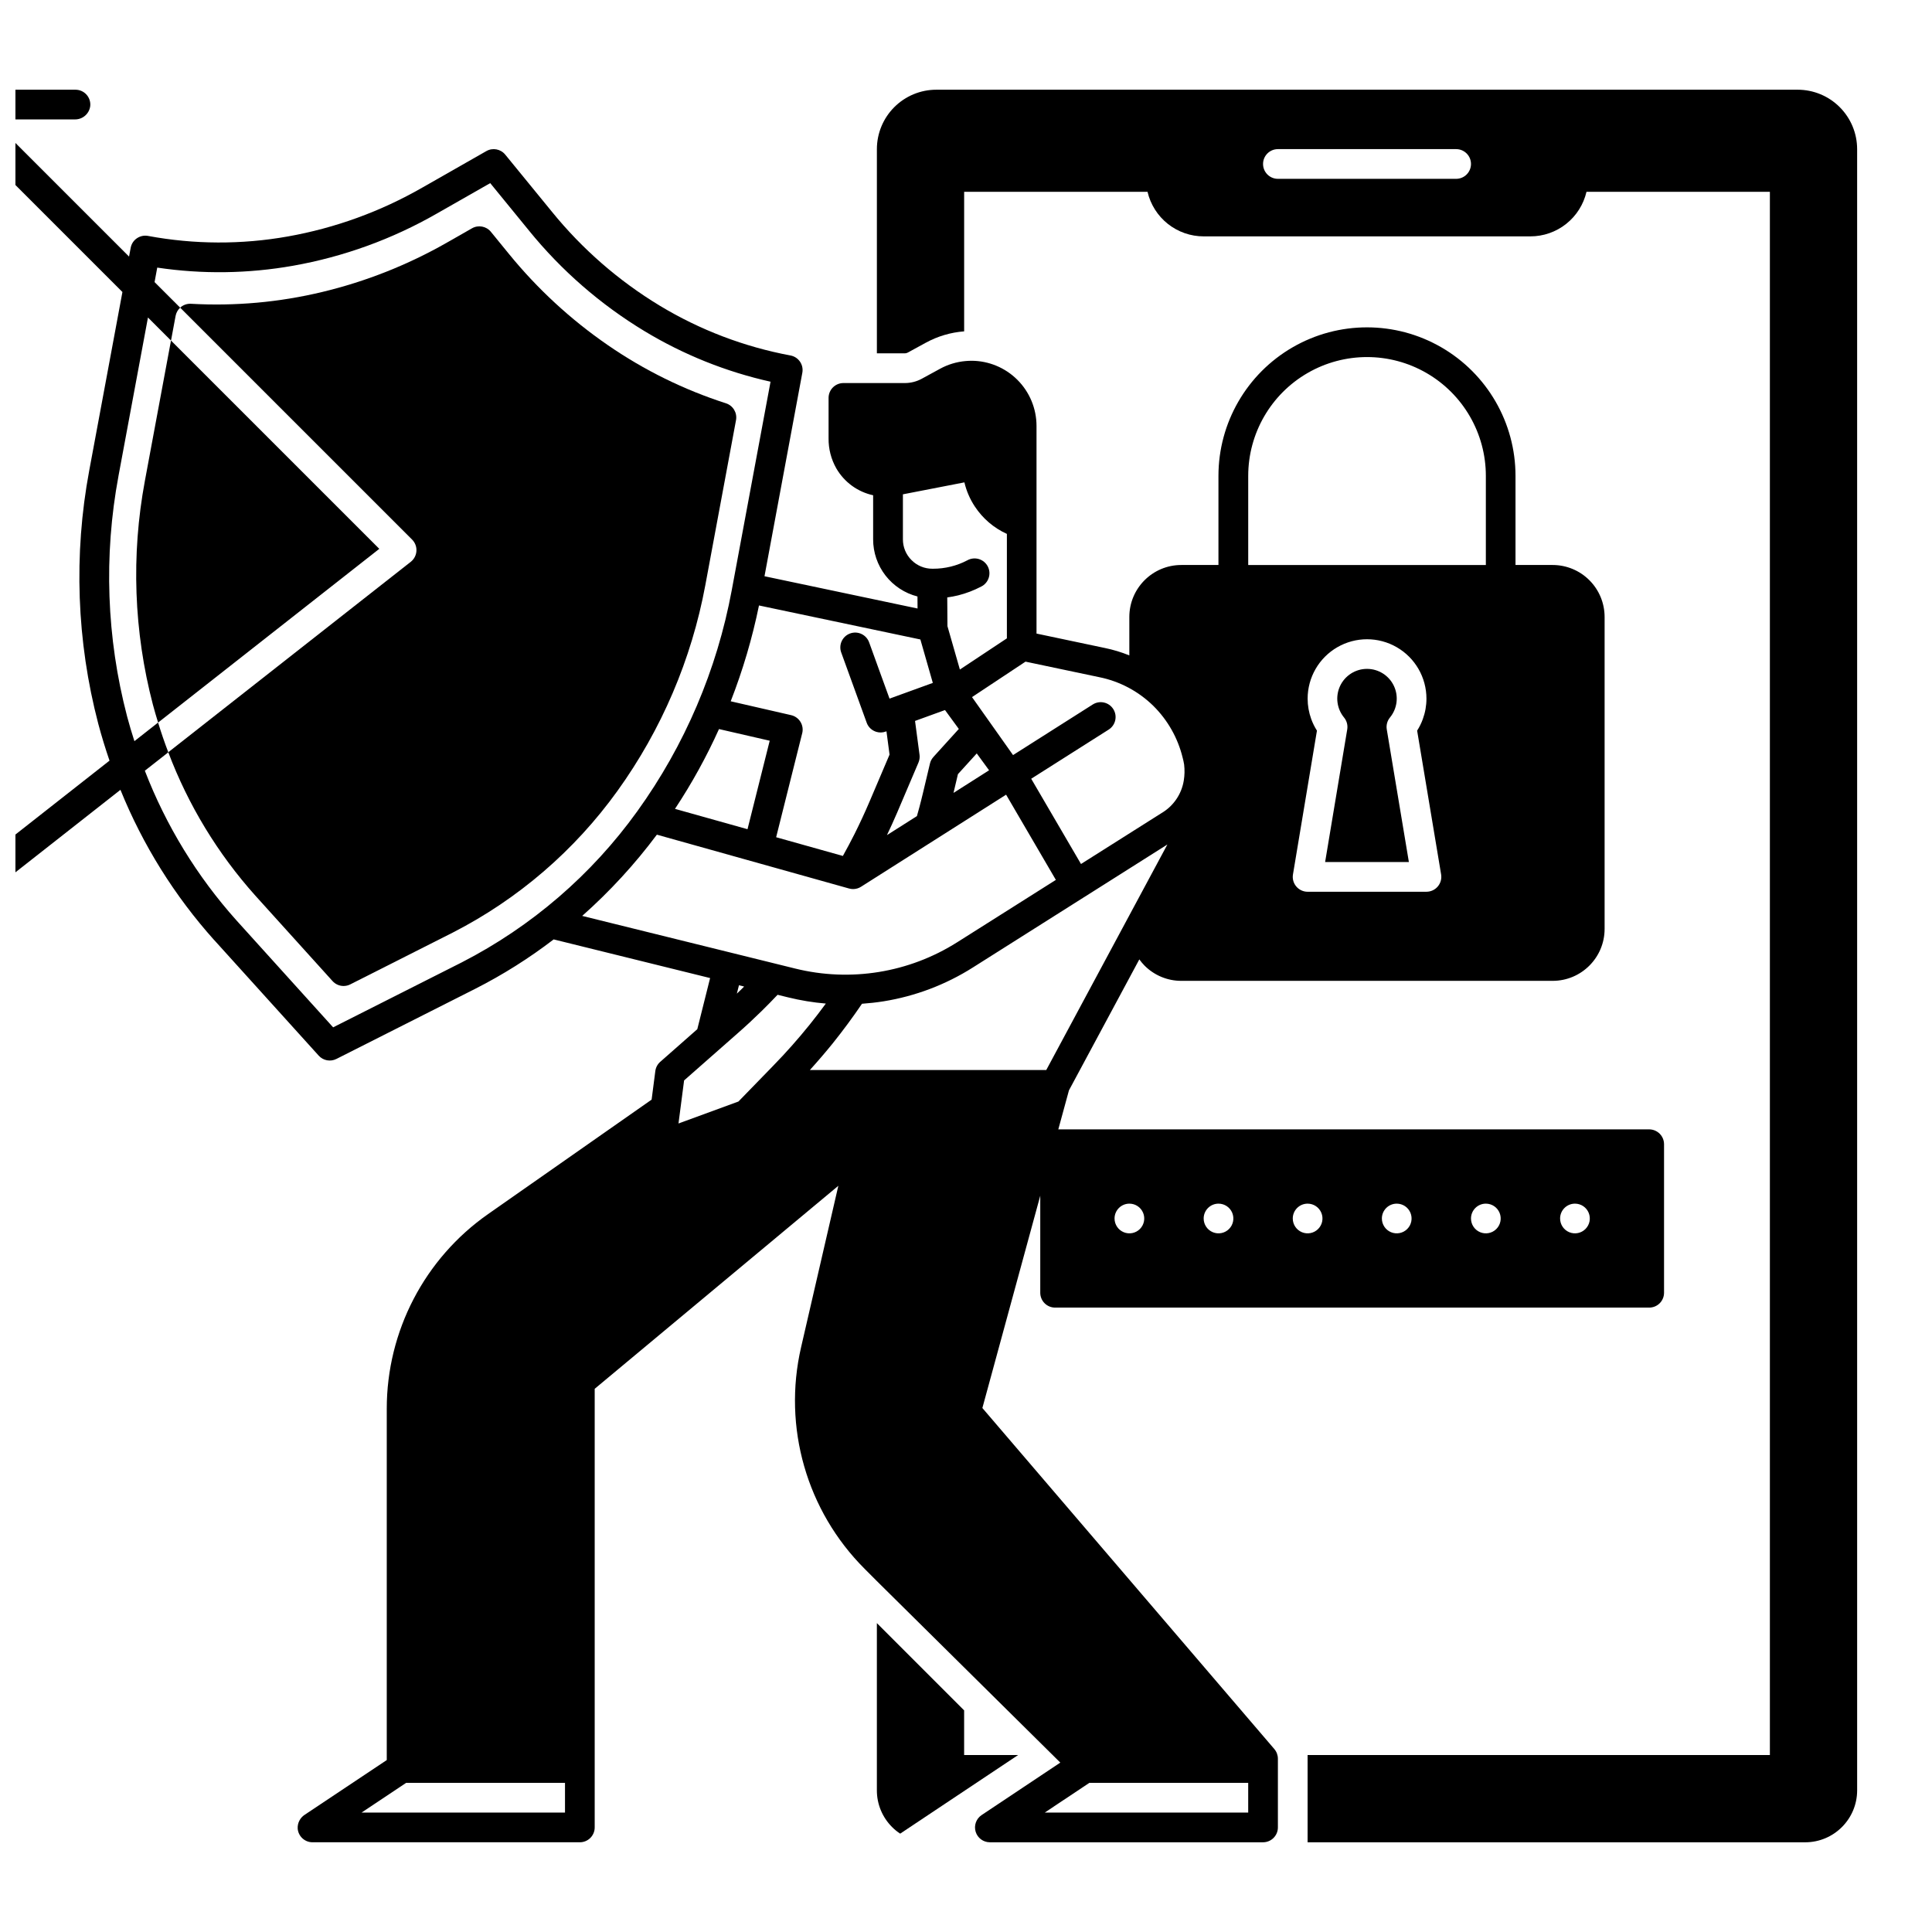
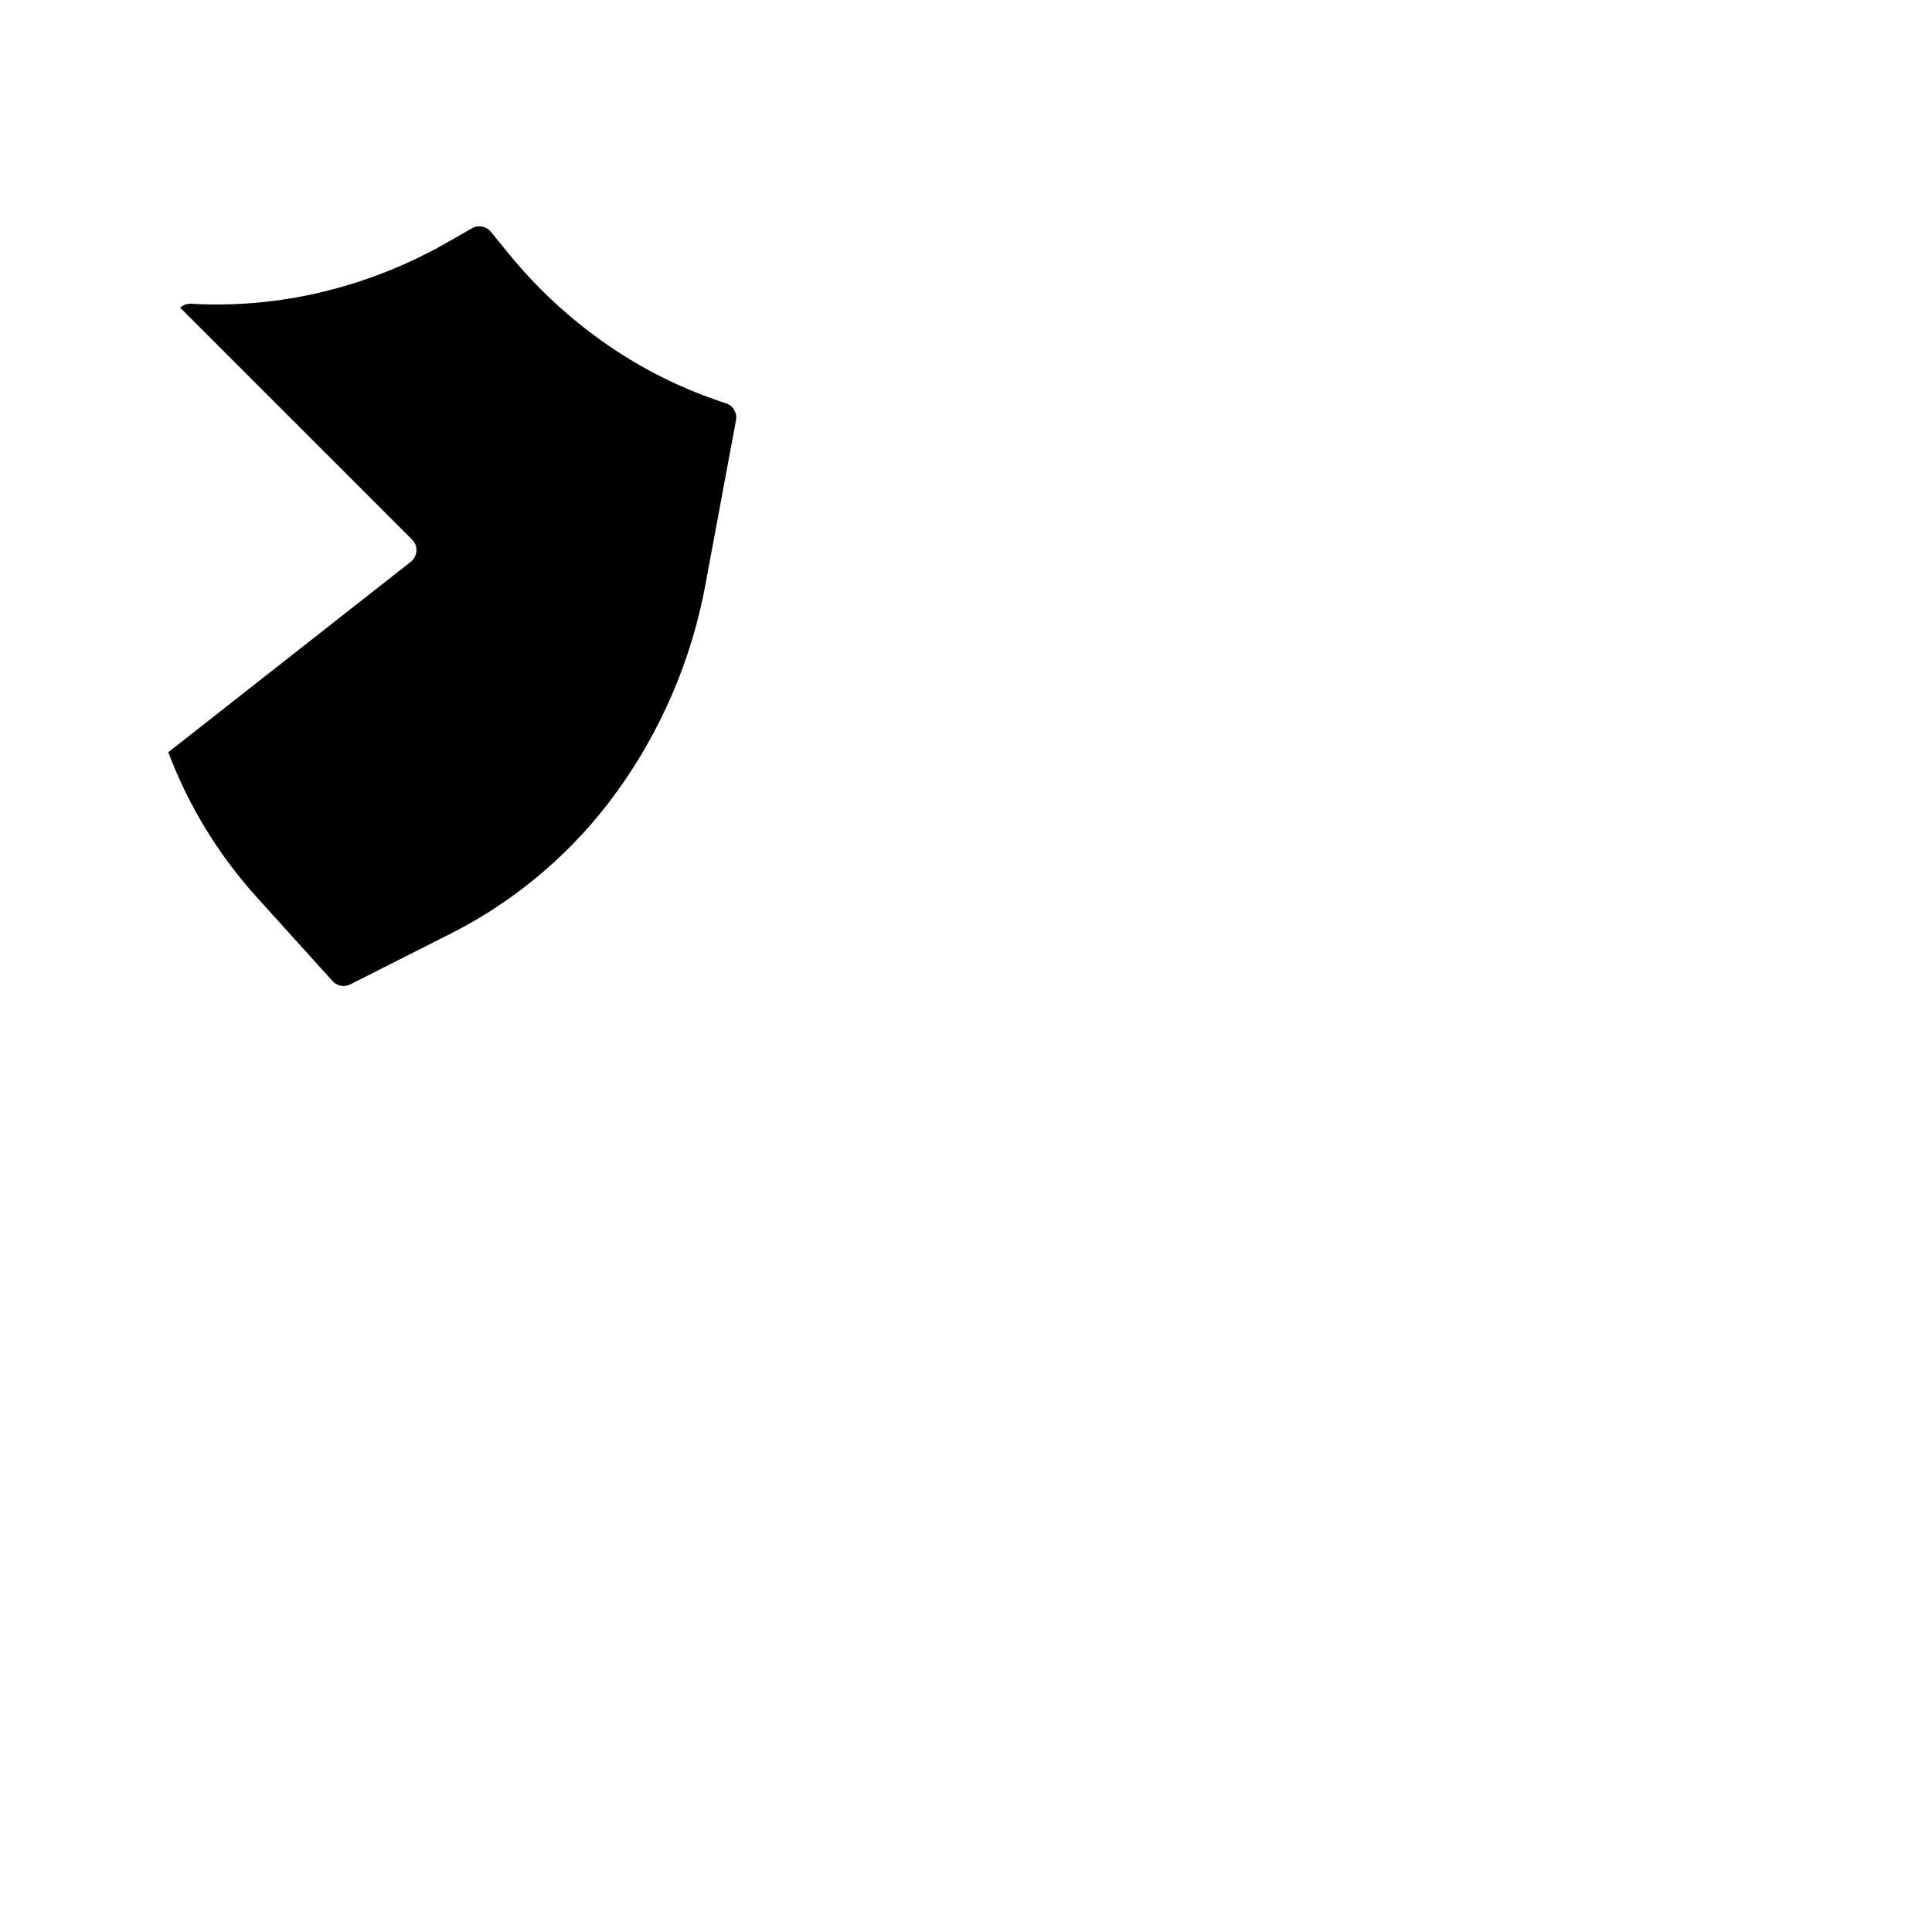
<svg xmlns="http://www.w3.org/2000/svg" width="800px" height="800px" version="1.1" viewBox="144 144 512 512">
  <defs>
    <clipPath id="a">
-       <path d="m148.09 167h436.91v466h-436.91z" />
-     </clipPath>
+       </clipPath>
  </defs>
-   <path d="m512.35 334.15c1.941-2.356 2.348-5.617 1.047-8.375-1.301-2.758-4.078-4.516-7.129-4.516-3.047 0-5.824 1.758-7.125 4.516-1.301 2.758-0.895 6.019 1.043 8.375 0.723 0.879 1.031 2.023 0.844 3.148l-5.859 35.148h22.195l-5.859-35.152c-0.184-1.121 0.121-2.269 0.844-3.144z" />
-   <path d="m376.38 574.14v44.309c-0.008 3.656 1.445 7.164 4.035 9.742 0.648 0.656 1.367 1.242 2.144 1.742l31.25-20.832h-14.305v-11.836z" />
-   <path d="m636.16 183.52c-0.004-4.176-1.664-8.18-4.617-11.129-2.949-2.953-6.953-4.613-11.129-4.617h-228.29c-4.172 0.004-8.176 1.664-11.129 4.617-2.949 2.949-4.609 6.953-4.613 11.129v54.117h7.43c0.254-0.004 0.504-0.066 0.727-0.188l4.852-2.648v0.004c3.121-1.703 6.57-2.723 10.117-2.992v-36.98h48.602-0.004c0.785 3.359 2.68 6.352 5.379 8.496s6.043 3.312 9.492 3.312h86.594-0.004c3.449 0 6.793-1.168 9.492-3.312 2.699-2.144 4.594-5.137 5.375-8.496h48.602v414.27h-122.51v23.125h131.86c7.609 0 13.777-6.168 13.777-13.777zm-106.27 7.871h-47.23c-2.176 0-3.938-1.762-3.938-3.938 0-2.172 1.762-3.934 3.938-3.934h47.23c2.176 0 3.938 1.762 3.938 3.934 0 2.176-1.762 3.938-3.938 3.938z" />
  <path d="m232.13 404c0.746 0.824 1.809 1.297 2.922 1.297 0.613 0 1.223-0.145 1.77-0.422l27.238-13.766c17.281-8.867 32.207-21.715 43.551-37.48 11.699-16.25 19.66-34.887 23.312-54.574l8.129-43.707c0.359-1.949-0.781-3.863-2.668-4.469-11.121-3.578-21.66-8.766-31.281-15.398-9.84-6.773-18.664-14.91-26.215-24.168l-4.801-5.883v-0.004c-1.219-1.484-3.332-1.875-5-0.922l-6.594 3.758c-10.367 5.926-21.523 10.348-33.141 13.125-11.363 2.727-23.066 3.777-34.734 3.121-1.055-0.062-2.094 0.309-2.875 1.023l61.469 61.469h0.004c0.793 0.801 1.211 1.898 1.141 3.023-0.066 1.125-0.609 2.164-1.496 2.863l-64.266 50.469c5.281 13.984 13.105 26.867 23.078 38.004z" />
  <g clip-path="url(#a)">
-     <path d="m200.8 393.16 27.66 30.594c1.188 1.316 3.109 1.676 4.695 0.875l36.812-18.598h-0.004c7.309-3.711 14.258-8.09 20.766-13.078l41.457 10.242-3.394 13.551-9.809 8.641h-0.004c-0.719 0.629-1.184 1.496-1.309 2.438l-0.984 7.586-43.328 30.328c-16.84 11.781-26.867 31.039-26.863 51.594v93.105l-21.727 14.484c-1.242 0.797-1.961 2.199-1.879 3.672 0.164 2.047 1.871 3.629 3.926 3.629h70.852c1.043 0 2.043-0.414 2.781-1.152 0.738-0.738 1.152-1.738 1.152-2.781v-116.24l64.57-53.805-9.879 42.812c-4.883 21.156 1.48 43.336 16.836 58.688l3.258 3.266 48.609 48.098-20.852 13.902v0.004c-1.441 0.961-2.086 2.75-1.586 4.41s2.027 2.797 3.762 2.801h72.402c1.043 0 2.047-0.414 2.781-1.152 0.738-0.738 1.156-1.738 1.156-2.781v-18.215c0-0.938-0.336-1.848-0.945-2.559l-77.371-90.379 15.34-56.258v25.711c0 1.043 0.414 2.047 1.152 2.785s1.738 1.152 2.781 1.152h157.44c1.043 0 2.047-0.414 2.785-1.152 0.738-0.738 1.152-1.742 1.152-2.785v-39.359c0-1.043-0.414-2.043-1.152-2.781-0.738-0.738-1.742-1.156-2.785-1.156h-156.59l2.824-10.344 18.648-34.707v0.004c0.418 0.586 0.883 1.141 1.387 1.652 2.582 2.59 6.086 4.043 9.742 4.035h98.402c7.606 0 13.773-6.168 13.773-13.773v-82.656c0-3.656-1.449-7.16-4.035-9.742-2.582-2.586-6.086-4.035-9.738-4.035h-9.84v-23.617c0-14.062-7.504-27.055-19.684-34.086-12.176-7.031-27.18-7.031-39.359 0-12.176 7.031-19.68 20.023-19.68 34.086v23.617h-9.84c-7.609 0-13.777 6.168-13.777 13.777v10.184c-2.09-0.852-4.254-1.504-6.465-1.961l-18.133-3.824v-55.027c0-4.578-1.82-8.973-5.059-12.211-3.238-3.238-7.633-5.059-12.211-5.059-0.316 0-0.641 0.012-0.953 0.031-0.207 0.012-0.414 0.031-0.621 0.051v-0.004c-2.348 0.211-4.625 0.902-6.691 2.027l-4.852 2.648c-1.379 0.754-2.926 1.152-4.496 1.152h-16.285c-2.176 0-3.938 1.762-3.938 3.934v10.727c-0.035 2.785 0.672 5.527 2.047 7.949 2.106 3.644 5.648 6.234 9.762 7.125v11.672c-0.008 3.473 1.145 6.848 3.273 9.594 2.129 2.742 5.109 4.699 8.477 5.559l0.02 3.188-40.562-8.551 10.027-53.922c0.191-1.027-0.031-2.086-0.621-2.945-0.59-0.863-1.5-1.453-2.527-1.641-12.242-2.285-23.977-6.754-34.637-13.195-10.895-6.594-20.562-15.02-28.586-24.906l-12.367-15.133c-1.215-1.484-3.32-1.879-4.988-0.934l-16.984 9.684v-0.004c-11.043 6.34-23.098 10.723-35.633 12.949-12.262 2.184-24.82 2.133-37.066-0.145-1.027-0.188-2.082 0.039-2.941 0.629-0.867 0.586-1.457 1.5-1.645 2.527l-0.434 2.32-36.348-36.348h21.98c2.07 0.035 3.832-1.496 4.086-3.551 0.109-1.105-0.254-2.203-1-3.027-0.746-0.824-1.805-1.293-2.918-1.293h-31.703c-0.242 0.008-0.48 0.035-0.719 0.078-0.117 0.027-0.23 0.062-0.344 0.098-0.137 0.035-0.266 0.078-0.395 0.129s-0.246 0.129-0.375 0.188c-0.098 0.059-0.207 0.109-0.305 0.168-0.195 0.137-0.379 0.289-0.551 0.453-0.012 0.016-0.027 0.031-0.047 0.039-0.012 0.016-0.023 0.035-0.039 0.047-0.168 0.176-0.316 0.359-0.453 0.551-0.062 0.105-0.117 0.215-0.168 0.328-0.074 0.109-0.137 0.23-0.188 0.352-0.051 0.137-0.094 0.273-0.129 0.414-0.043 0.105-0.074 0.215-0.098 0.324-0.051 0.254-0.078 0.512-0.078 0.77v31.32c-0.031 2.066 1.5 3.828 3.551 4.082 1.105 0.109 2.207-0.254 3.027-1 0.824-0.746 1.293-1.805 1.293-2.914v-21.984l40.168 40.168-8.797 47.301c-4.164 22.285-3.344 45.215 2.402 67.148 0.875 3.297 1.879 6.543 2.973 9.742l-39.664 31.152h-0.004c-1.711 1.344-2.008 3.816-0.668 5.531 0.746 0.953 1.887 1.508 3.098 1.504 0.883 0 1.738-0.293 2.43-0.836l37.707-29.617c5.922 14.621 14.336 28.105 24.867 39.852zm92.93 231.19h-53.914l11.809-7.871h42.105zm138.95-7.871h42.105v7.871h-53.91l3.434-2.293 6.68-4.449zm128.7-153.5c1.594 0 3.027 0.957 3.637 2.43 0.609 1.469 0.273 3.16-0.855 4.289-1.125 1.125-2.816 1.461-4.289 0.852-1.469-0.609-2.43-2.043-2.43-3.637 0-2.172 1.766-3.934 3.938-3.934zm-23.617 0c1.594 0 3.027 0.957 3.637 2.43 0.609 1.469 0.273 3.16-0.852 4.289-1.125 1.125-2.82 1.461-4.289 0.852-1.473-0.609-2.43-2.043-2.43-3.637 0-2.172 1.762-3.934 3.934-3.934zm-23.617 0h0.004c1.59 0 3.027 0.957 3.633 2.43 0.609 1.469 0.273 3.16-0.852 4.289-1.125 1.125-2.82 1.461-4.289 0.852-1.473-0.609-2.43-2.043-2.43-3.637 0-2.172 1.762-3.934 3.938-3.934zm-23.617 0h0.004c1.59 0 3.027 0.957 3.637 2.43 0.609 1.469 0.273 3.16-0.855 4.289-1.125 1.125-2.816 1.461-4.289 0.852-1.469-0.609-2.43-2.043-2.43-3.637 0-2.172 1.762-3.934 3.938-3.934zm-23.617 0h0.004c1.594 0 3.027 0.957 3.637 2.43 0.609 1.469 0.273 3.16-0.852 4.289-1.129 1.125-2.82 1.461-4.289 0.852-1.473-0.609-2.43-2.043-2.43-3.637 0-2.172 1.762-3.934 3.934-3.934zm-23.617 0h0.004c1.594 0 3.027 0.957 3.637 2.43 0.609 1.469 0.273 3.16-0.852 4.289-1.125 1.125-2.82 1.461-4.289 0.852-1.473-0.609-2.43-2.043-2.43-3.637 0-2.172 1.762-3.934 3.934-3.934zm81.723-84.043 0.004-0.004c-0.75 0.883-1.844 1.387-3 1.391h-31.488c-1.16 0-2.258-0.508-3.008-1.395-0.75-0.883-1.07-2.051-0.879-3.191l6.356-38.109v-0.004c-0.617-0.961-1.125-1.992-1.516-3.07-0.629-1.73-0.953-3.559-0.953-5.402 0-5.621 3-10.82 7.871-13.633 4.871-2.812 10.875-2.812 15.746 0 4.871 2.812 7.871 8.012 7.871 13.633 0 1.844-0.324 3.672-0.957 5.402-0.387 1.078-0.895 2.109-1.512 3.07l6.356 38.109v0.004c0.184 1.145-0.137 2.312-0.887 3.195zm-50.23-108.82c0-11.25 6.004-21.645 15.746-27.27 9.742-5.625 21.746-5.625 31.488 0s15.742 16.02 15.742 27.27v23.617h-62.977zm-176.5 116.61c7.312-6.484 13.945-13.699 19.789-21.531l50.934 14.27c0.344 0.098 0.703 0.145 1.062 0.148 0.746 0 1.477-0.211 2.106-0.613l38.445-24.402 13.188 22.582-26.184 16.551h-0.004c-12.75 8.059-28.23 10.57-42.871 6.949zm24.59-28.367v-0.004c4.449-6.723 8.348-13.793 11.66-21.145l13.441 3.09-5.883 23.449zm64.805-14.336-1.191-8.965 0.078-0.031 7.863-2.856 3.66 5.008-6.742 7.438 0.004 0.004c-0.449 0.492-0.766 1.09-0.914 1.742l-1.859 7.824c-0.305 1.258-0.609 2.508-0.945 3.758-0.207 0.777-0.434 1.555-0.648 2.332l-7.941 5.039c0.914-1.93 1.812-3.879 2.648-5.836l5.707-13.402c0.273-0.648 0.371-1.359 0.285-2.059zm15.164-0.355 3.266 4.469-9.426 5.992 1.172-4.969zm-61.648 61.777c-0.316 0.316-0.629 0.641-0.945 0.945-0.316 0.305-0.66 0.621-0.984 0.934l0.562-2.223zm7.766 20.93-9.277 9.543-15.883 5.816 1.484-11.406 14.23-12.527c2.125-1.859 4.223-3.809 6.238-5.785 1.465-1.426 2.894-2.902 4.309-4.387l2.793 0.688h0.004c3.281 0.809 6.621 1.355 9.988 1.641-1.398 1.91-2.844 3.789-4.32 5.629-3.012 3.731-6.219 7.363-9.566 10.785zm72.305 1.188h-62.641c2.078-2.297 4.086-4.641 6.031-7.035 2.715-3.387 5.324-6.918 7.773-10.52 1.91-0.137 3.816-0.344 5.727-0.648 8.418-1.359 16.473-4.41 23.676-8.977l29.273-18.508-0.012-0.012c0.039-0.02 0.09-0.039 0.129-0.059l22.141-14.004zm-5.5-108.22 19.473 4.102c5.449 1.086 10.457 3.742 14.418 7.637 3.793 3.758 6.473 8.492 7.742 13.676 0.078 0.285 0.148 0.582 0.215 0.875 0.07 0.297 0.117 0.602 0.168 0.895v0.004c0 0.008 0.004 0.02 0.012 0.027 0.172 1.434 0.145 2.887-0.09 4.309-0.586 3.602-2.742 6.75-5.883 8.602l-21.352 13.5-13.195-22.594 20.535-13.027c1.836-1.164 2.379-3.598 1.215-5.434-1.168-1.84-3.602-2.383-5.438-1.219l-21.125 13.41-6.231-8.809-4.644-6.555zm-30.207-26.902v-0.004c-1.473-1.453-2.293-3.441-2.285-5.508v-11.926l16.297-3.168c0.535 2.281 1.473 4.449 2.766 6.402 2.09 3.172 5.031 5.688 8.492 7.254v27.68l-12.457 8.266-3.297-11.504-0.051-7.606c0.98-0.133 1.953-0.316 2.914-0.551 2.109-0.531 4.152-1.312 6.078-2.324 0.949-0.469 1.672-1.305 1.996-2.312 0.328-1.008 0.234-2.106-0.258-3.043s-1.344-1.637-2.359-1.941c-1.016-0.301-2.113-0.184-3.039 0.332-2.801 1.477-5.922 2.242-9.09 2.234h-0.199c-2.066 0.008-4.055-0.812-5.508-2.285zm2.344 21.027 3.297 11.512-4.074 1.477-7.398 2.688-2.688-7.398-2.676-7.398-0.004-0.004c-0.332-1.012-1.062-1.844-2.016-2.309-0.957-0.465-2.062-0.523-3.062-0.16s-1.809 1.113-2.246 2.082-0.465 2.074-0.074 3.062l6.711 18.5c0.207 0.59 0.555 1.117 1.012 1.543 0.441 0.406 0.973 0.711 1.547 0.887 0.395 0.121 0.805 0.176 1.219 0.168 0.43-0.012 0.855-0.09 1.258-0.238l0.207-0.078 0.816 6.18-5.285 12.41c-1.25 2.934-2.609 5.856-4.023 8.688-0.973 1.938-2.008 3.856-3.059 5.758l-17.684-4.961 6.906-27.562h0.004c0.254-1.027 0.086-2.113-0.465-3.012-0.555-0.902-1.449-1.543-2.481-1.781l-16.008-3.672v0.004c3.215-8.238 5.723-16.734 7.496-25.398zm-212.51-43.336 7.812-41.988 6.102 6.102-6.918 37.184c-3.672 19.684-2.945 39.938 2.125 59.309 0.422 1.594 0.895 3.18 1.379 4.754l58.617-46.043-55.195-55.195 1.211-6.523c0.156-0.844 0.582-1.613 1.211-2.195l-6.781-6.777 0.707-3.836 0.004-0.004c11.941 1.781 24.094 1.613 35.984-0.492 13.43-2.379 26.344-7.07 38.168-13.863l14.09-8.031 10.254 12.555v0.004c8.598 10.59 18.961 19.609 30.633 26.664 10.336 6.246 21.613 10.773 33.398 13.402l-10.273 55.211v0.004c-3.918 21.145-12.465 41.164-25.035 58.617-12.102 16.832-28.031 30.551-46.473 40.027l-34.137 17.242-25.641-28.371c-10.418-11.633-18.637-25.062-24.258-39.637l6.219-4.879c-0.992-2.59-1.895-5.215-2.707-7.883l-6.277 4.93c-0.699-2.176-1.359-4.367-1.949-6.594l0.004 0.004c-5.445-20.805-6.223-42.559-2.273-63.695z" />
-   </g>
+     </g>
</svg>